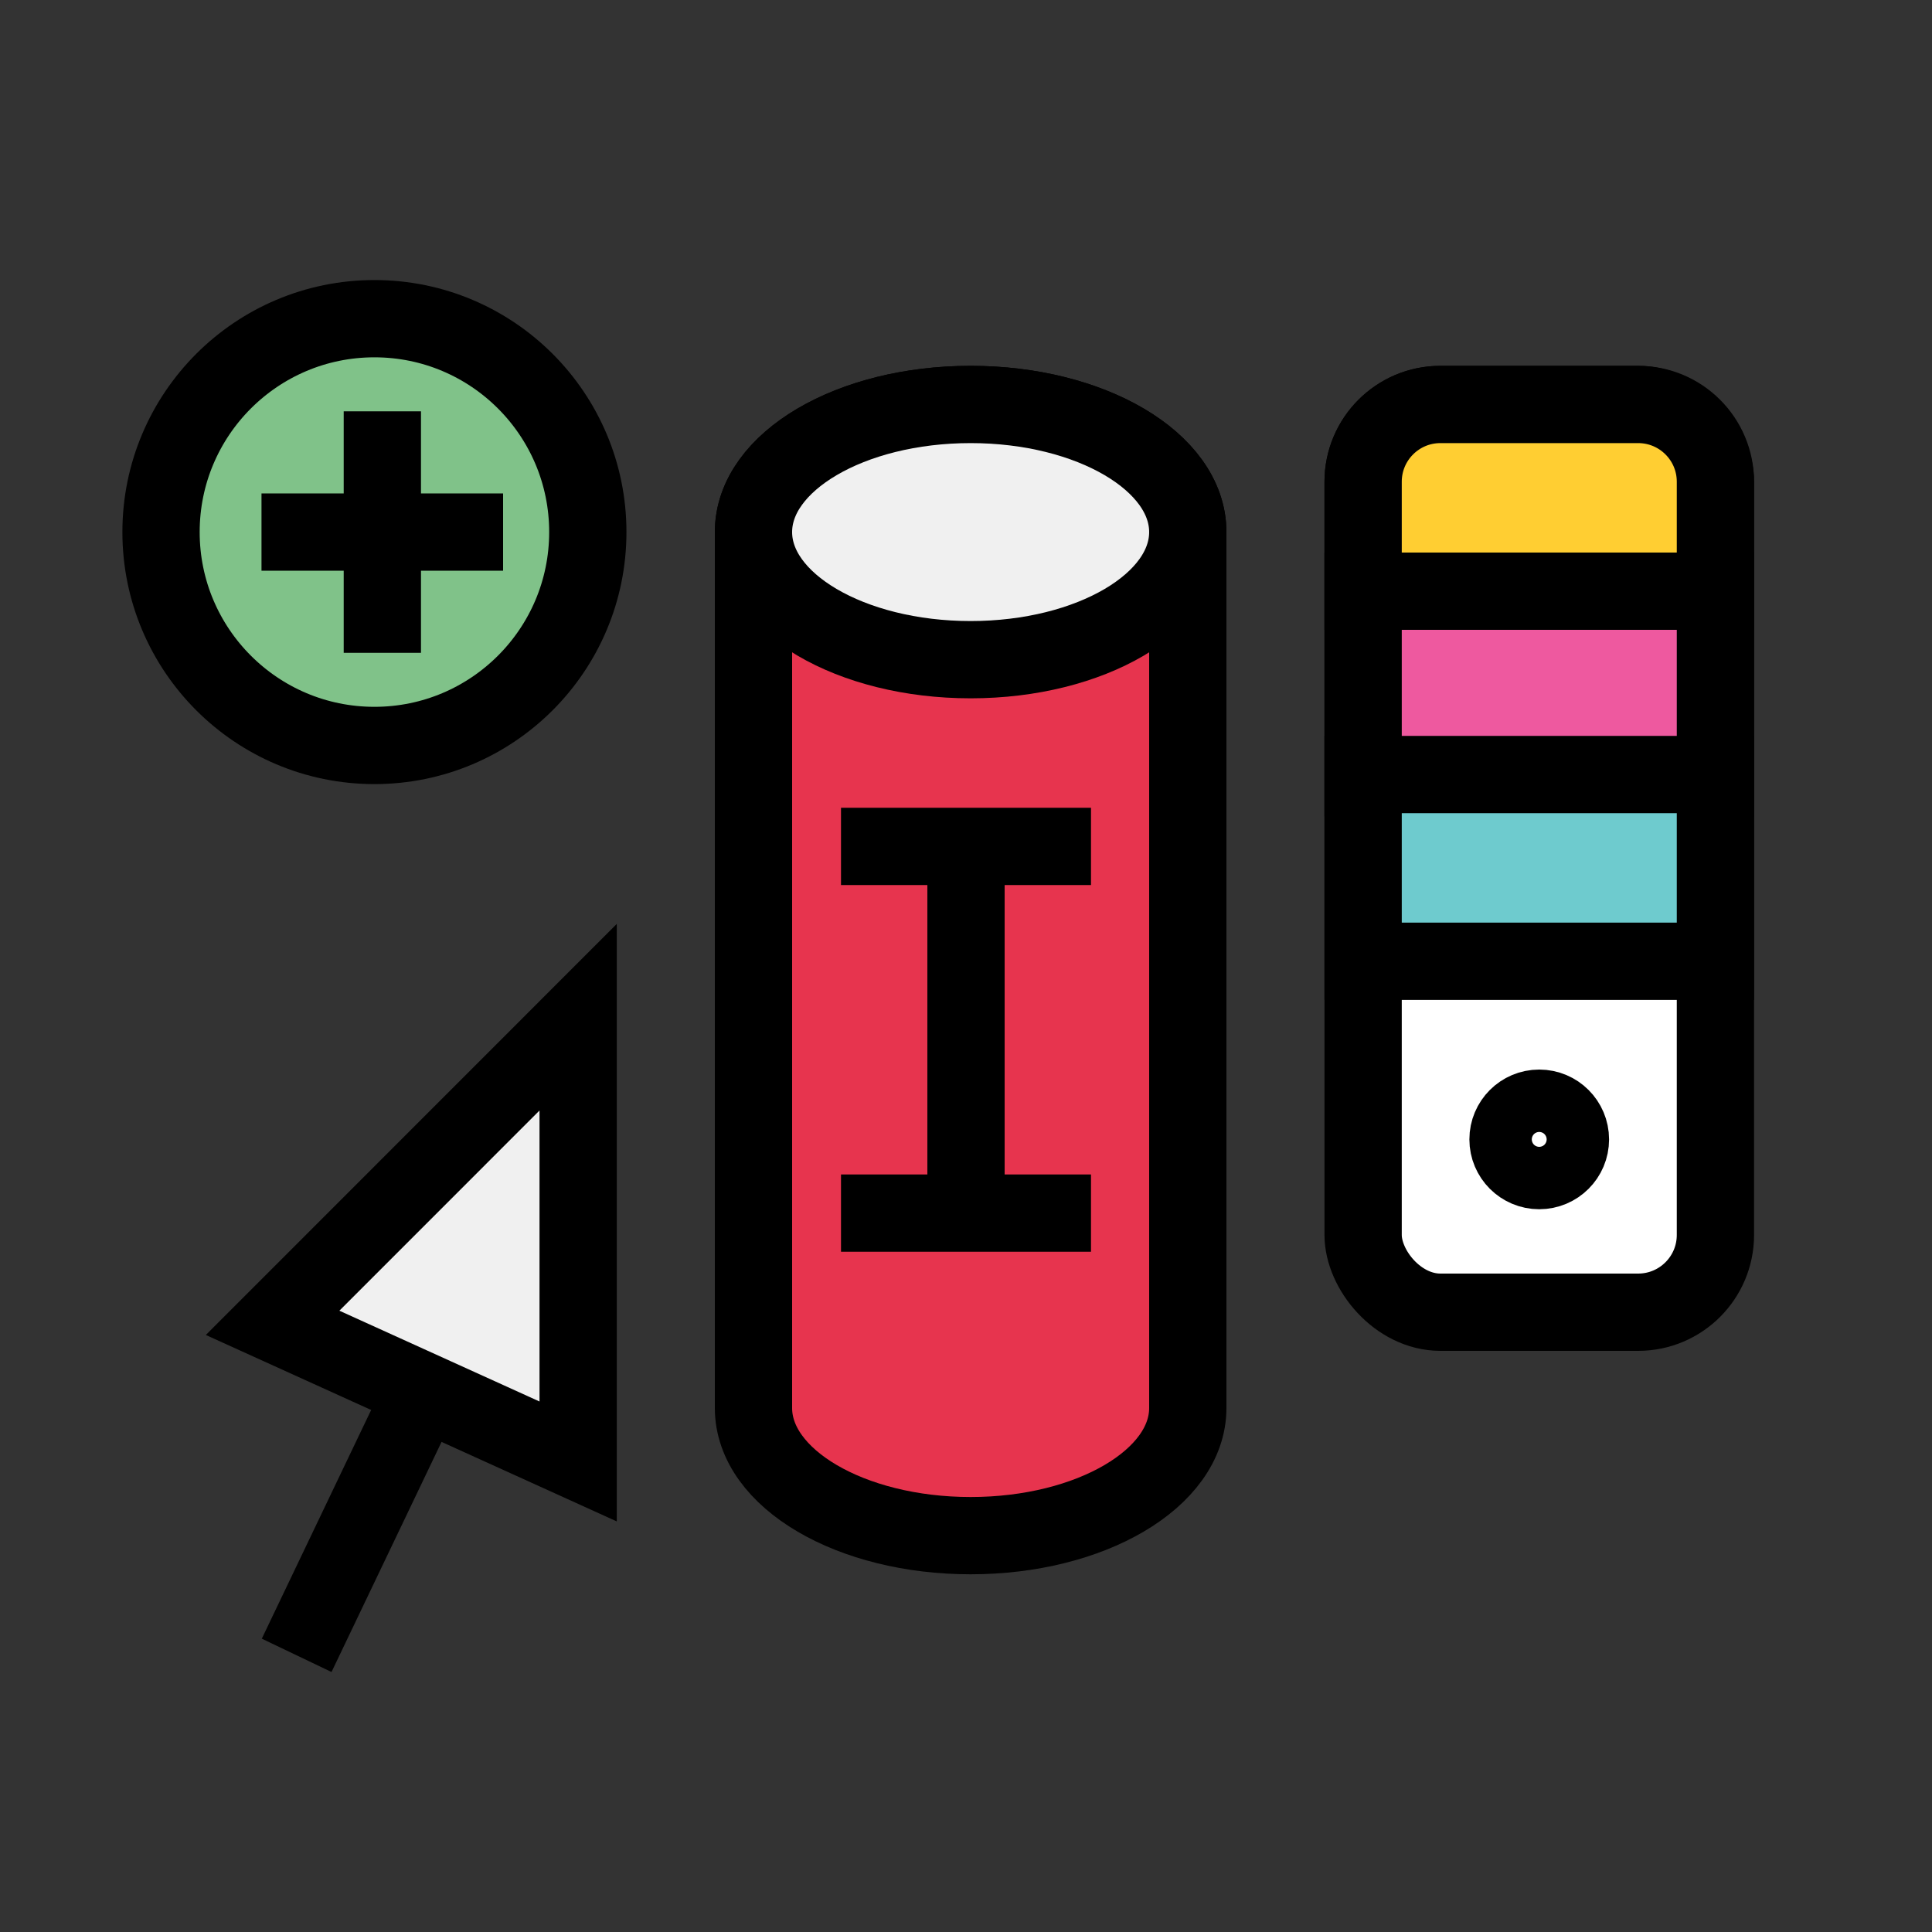
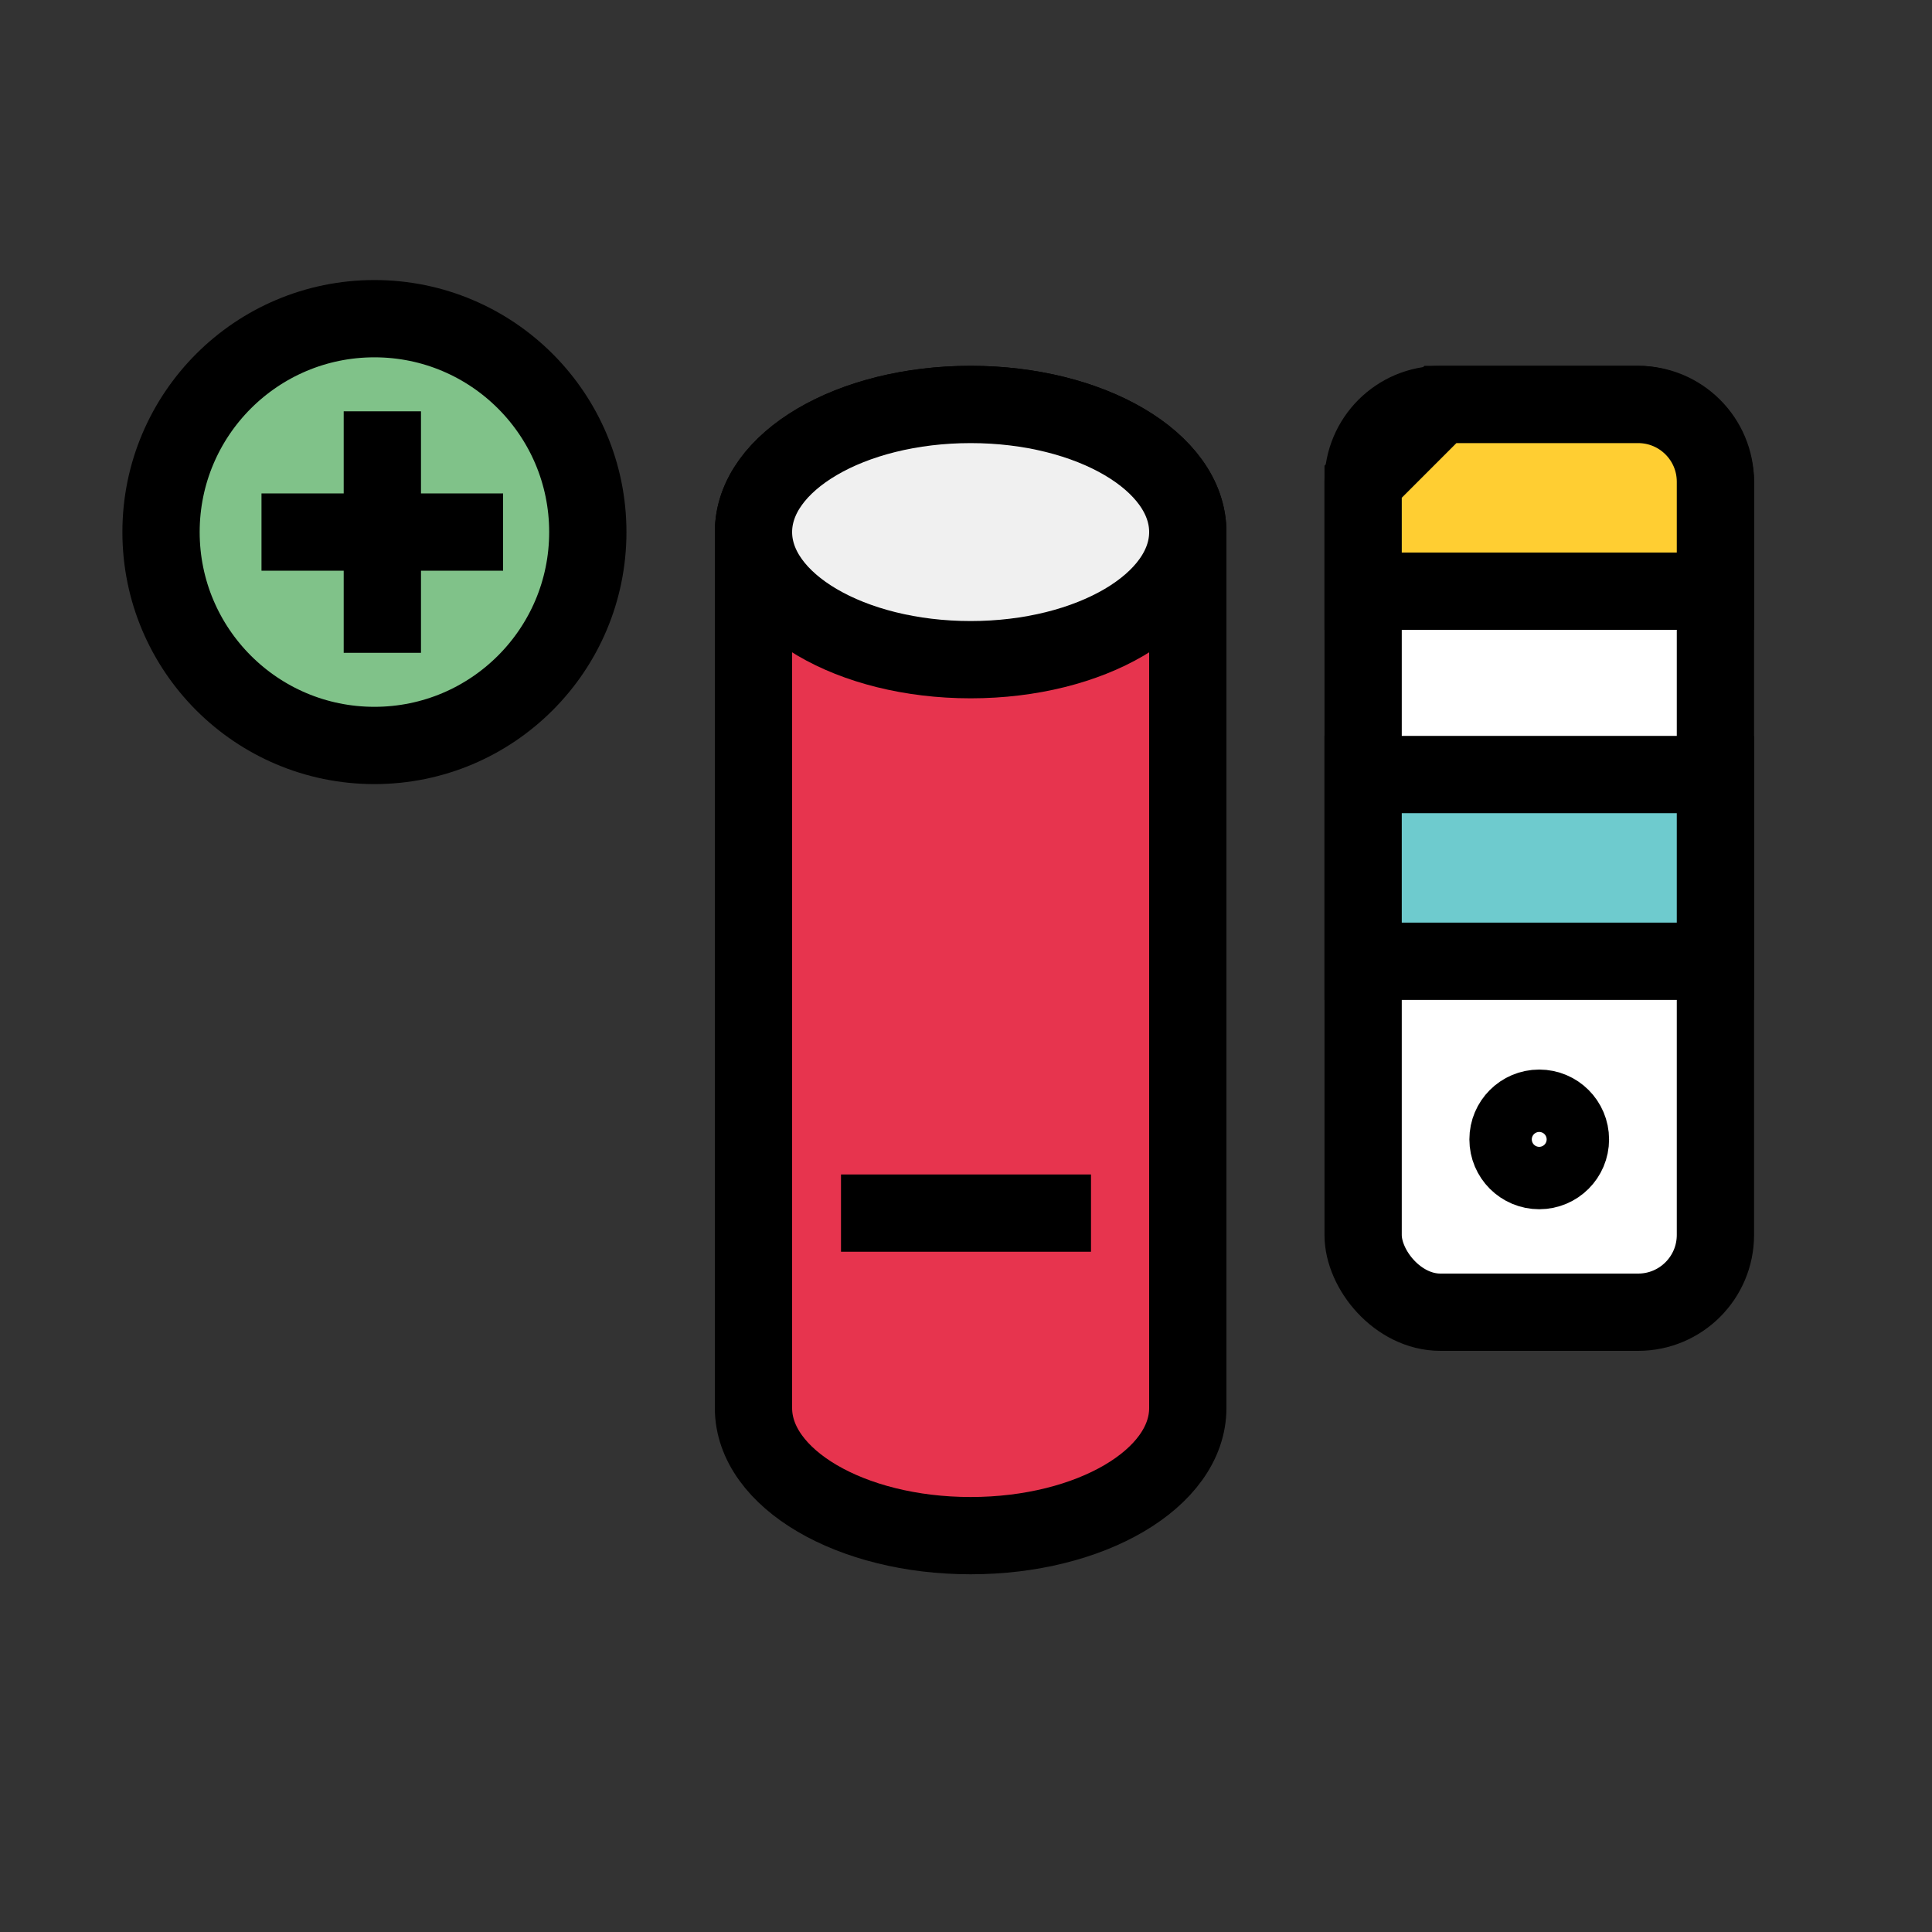
<svg xmlns="http://www.w3.org/2000/svg" id="Design_kopie" data-name="Design kopie" viewBox="0 0 200 200">
  <rect x="0" y="0" width="200" height="200" fill="#333333" stroke="none" />
  <defs>
    <style>
      .cls-1 {
        fill: #6ecbce;
      }

      .cls-1, .cls-2, .cls-3, .cls-4, .cls-5, .cls-6, .cls-7, .cls-8 {
        stroke: #000;
        stroke-miterlimit: 10;
        stroke-width: 8px;
      }

      .cls-2 {
        fill: #fff;
      }

      .cls-3 {
        fill: #80c289;
      }

      .cls-4 {
        fill: #ee599f;
      }

      .cls-5 {
        fill: #f0f0f0;
      }

      .cls-6 {
        fill: #e7344e;
      }

      .cls-7 {
        fill: #ffce32;
      }

      .cls-8 {
        fill: none;
      }
    </style>
  </defs>
  <g>
    <path class="cls-6" d="M100.48,41.87c-12.42,0-22.48,5.91-22.48,13.21v90.68c0,7.3,10.07,13.21,22.48,13.21s22.48-5.91,22.48-13.21V55.08c0-7.3-10.07-13.21-22.48-13.21Z" />
    <ellipse class="cls-5" cx="100.48" cy="55.08" rx="22.48" ry="13.21" />
  </g>
  <g>
-     <line class="cls-8" x1="87.06" y1="87.62" x2="112.94" y2="87.62" />
    <line class="cls-8" x1="87.06" y1="125.58" x2="112.94" y2="125.58" />
-     <line class="cls-8" x1="100" y1="87.62" x2="100" y2="125.58" />
  </g>
  <g>
    <rect class="cls-2" x="141.11" y="41.87" width="36.47" height="93.97" rx="8" ry="8" />
    <circle class="cls-2" cx="159.34" cy="117.95" r="3.23" />
-     <path class="cls-7" d="M149.11,41.87h20.47c4.42,0,8,3.58,8,8v11.33h-36.47v-11.33c0-4.42,3.58-8,8-8Z" />
-     <rect class="cls-4" x="141.11" y="61.2" width="36.47" height="19.33" />
+     <path class="cls-7" d="M149.11,41.87h20.47c4.42,0,8,3.58,8,8v11.33h-36.47v-11.33Z" />
    <rect class="cls-1" x="141.11" y="80.18" width="36.47" height="19.33" />
  </g>
  <g>
-     <polygon class="cls-5" points="59.85 151.29 59.85 105.3 28.22 136.94 45.04 144.57 59.85 151.29" />
-     <line class="cls-8" x1="30.71" y1="171.36" x2="43.97" y2="143.63" />
-   </g>
+     </g>
  <g>
    <circle class="cls-3" cx="38.76" cy="55.08" r="22.09" />
    <g>
      <line class="cls-8" x1="27.07" y1="55.08" x2="52.08" y2="55.08" />
      <line class="cls-8" x1="39.58" y1="42.58" x2="39.58" y2="67.58" />
    </g>
  </g>
</svg>